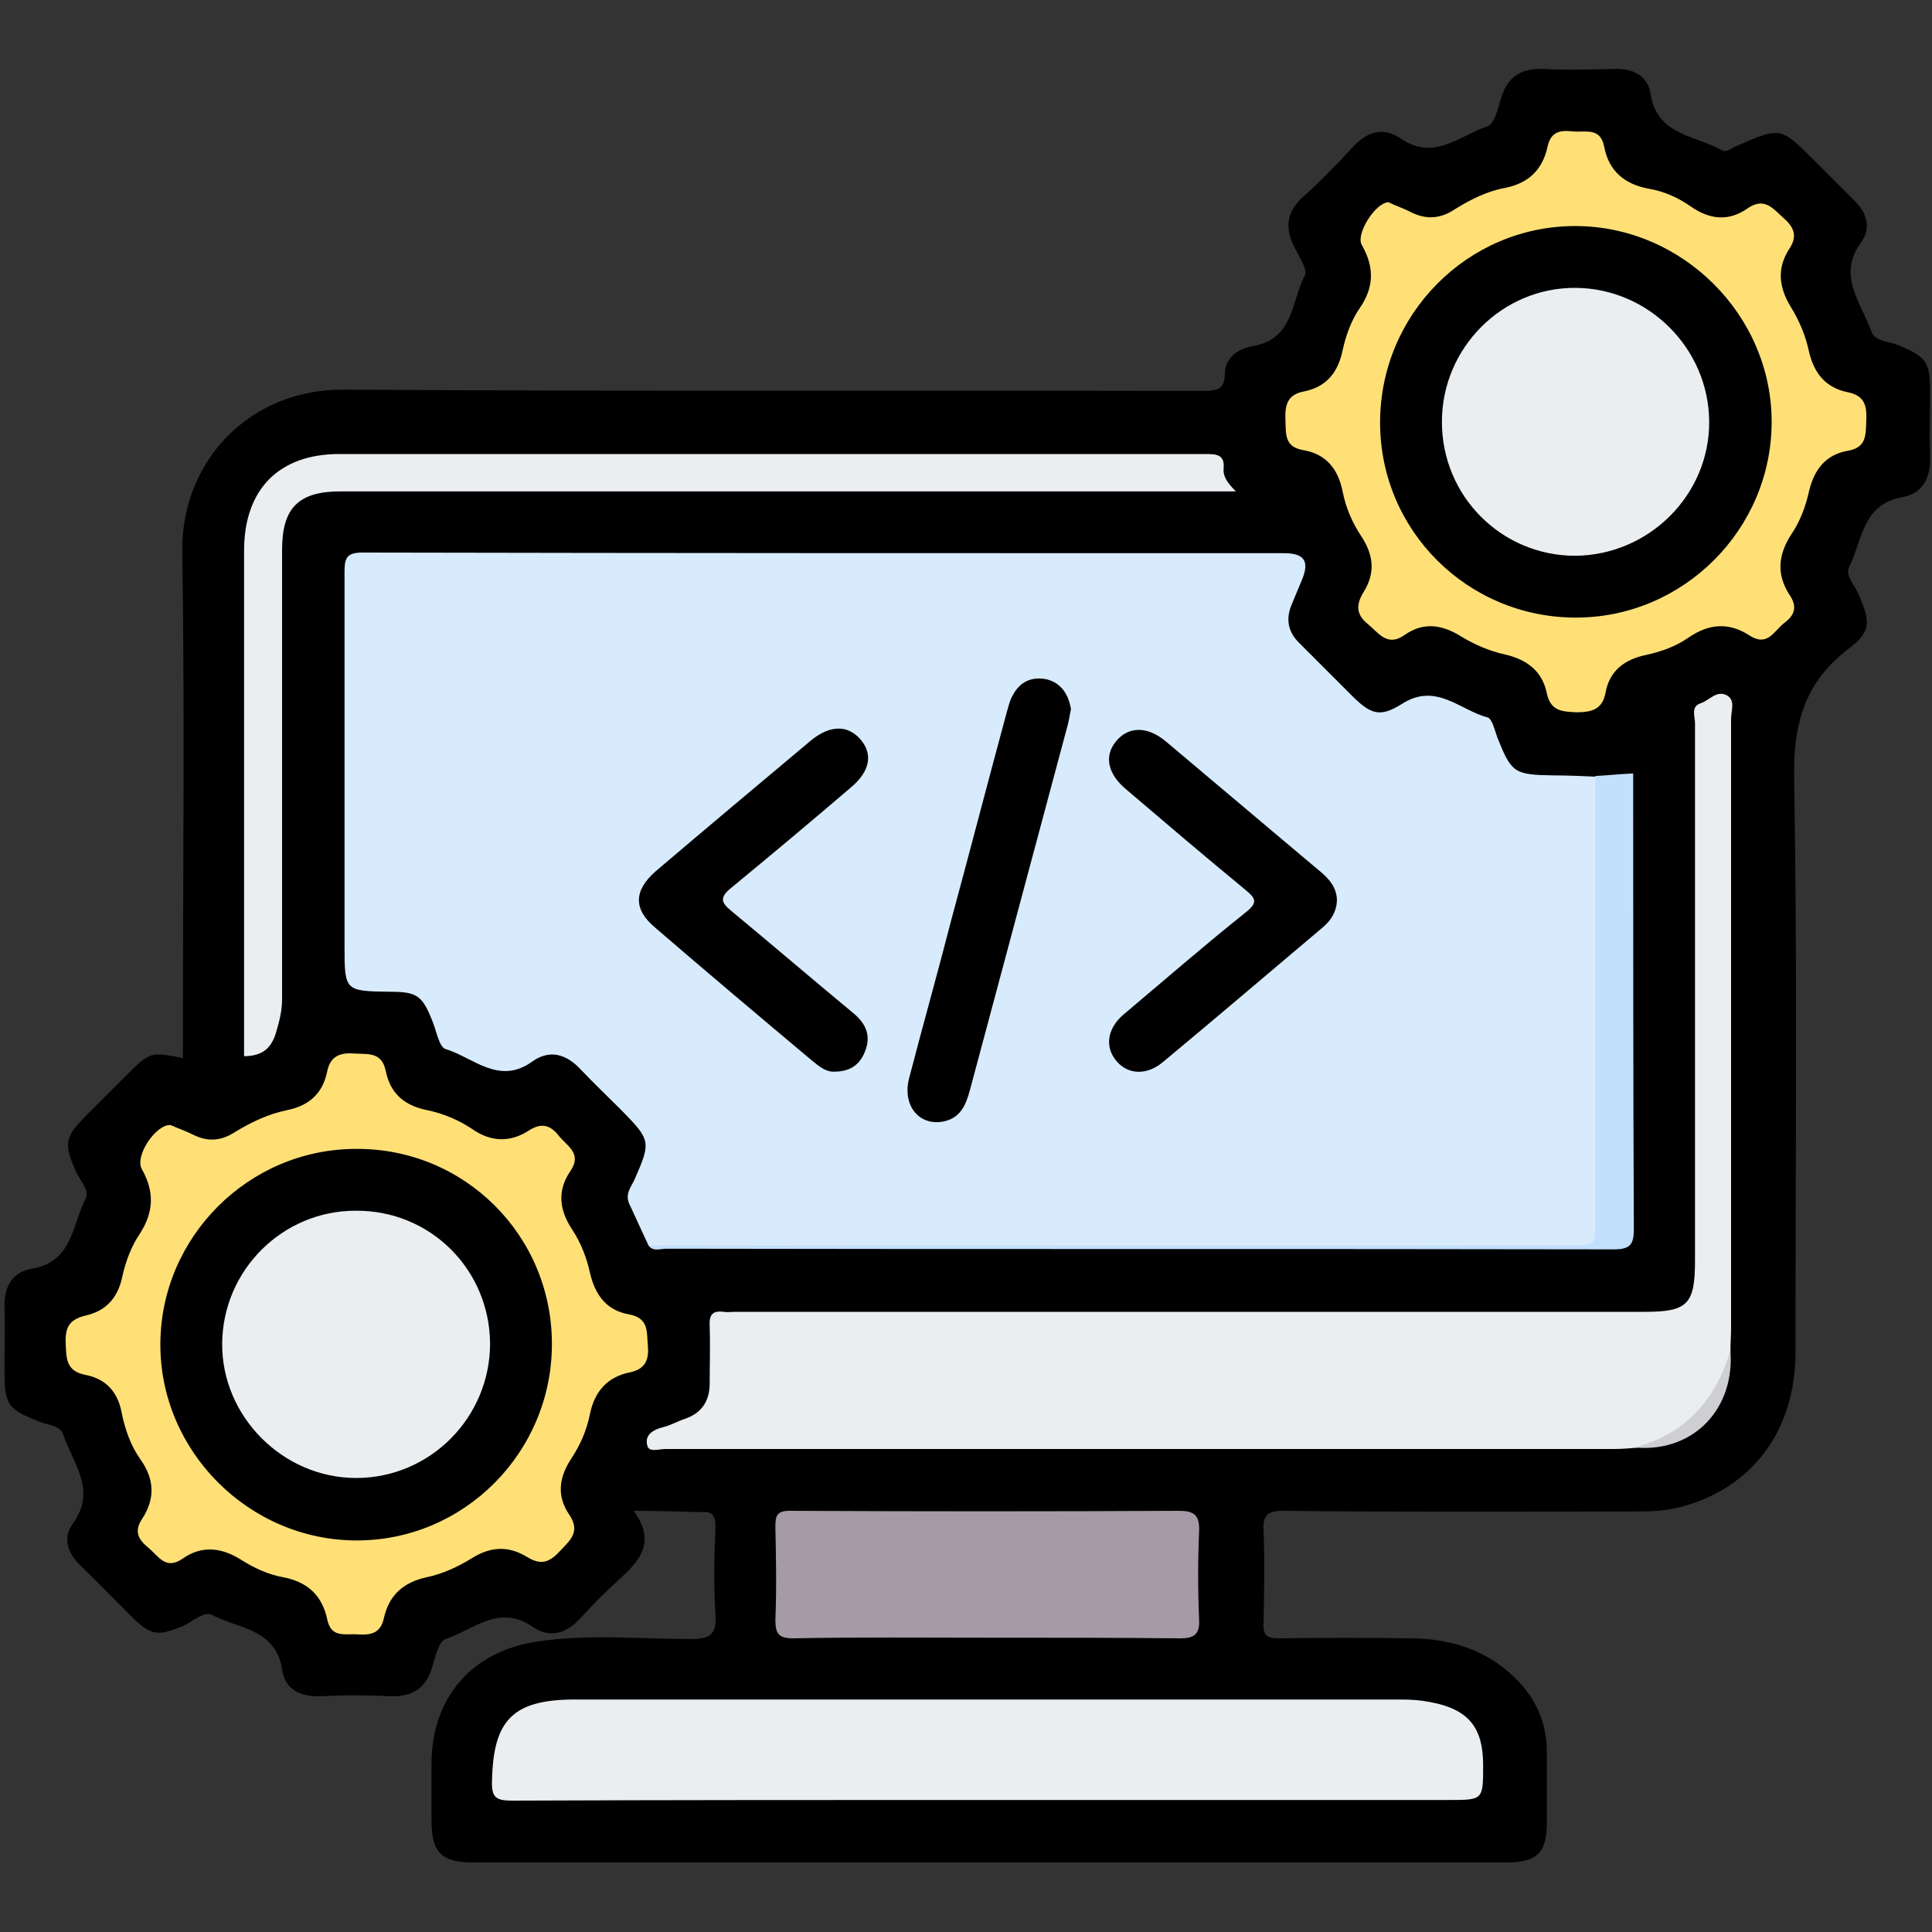
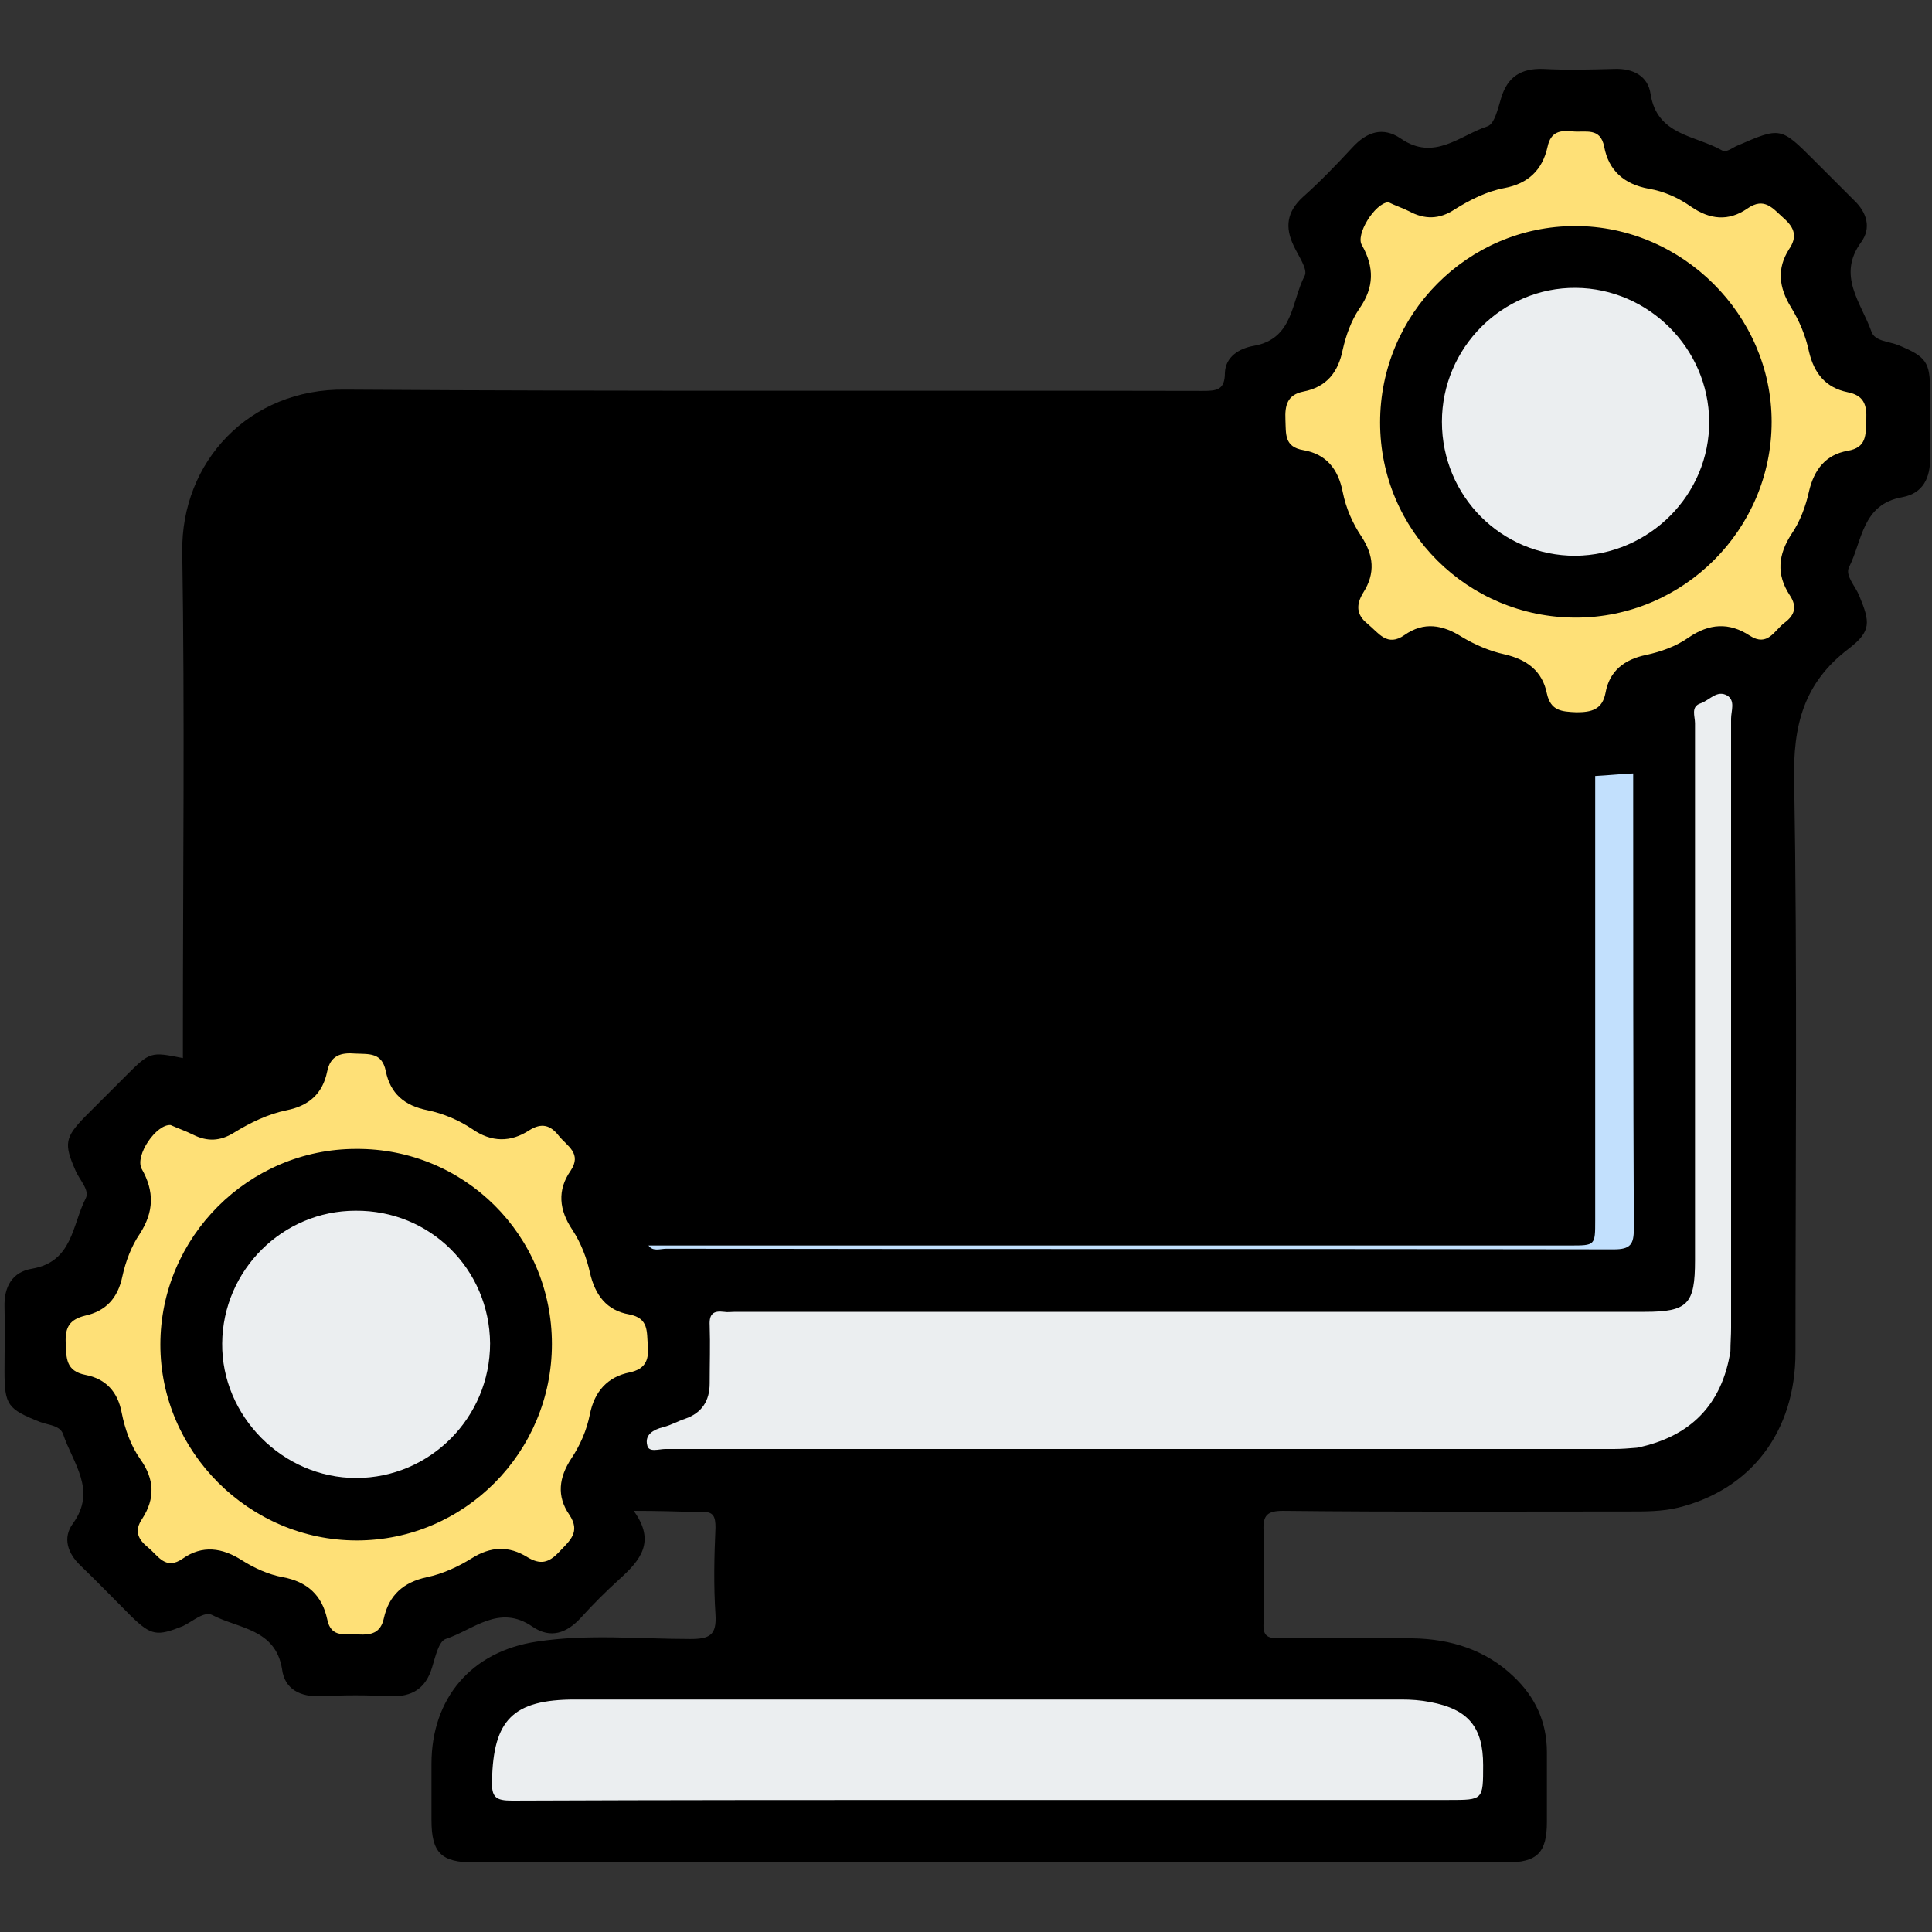
<svg xmlns="http://www.w3.org/2000/svg" version="1.1" id="Layer_1" x="0px" y="0px" viewBox="0 0 300 300" style="enable-background:new 0 0 300 300;" xml:space="preserve">
  <rect x="0" y="0" width="300" height="300" fill="#333333" stroke="none" />
  <style type="text/css">
	.st0{fill:#D7EBFD;}
	.st1{fill:#EBEEF0;}
	.st2{fill:#FEE077;}
	.st3{fill:#A69AA6;}
	.st4{fill:#C2E0FD;}
	.st5{fill:#CECED3;}
</style>
  <g>
    <path d="M98.4,234.6c3.5,4.8,1,7.7-2.2,10.6c-2.1,1.9-4.1,3.9-6,6c-2.2,2.4-4.7,3.3-7.5,1.4c-5.2-3.6-9.2,0.5-13.5,1.9   c-1.1,0.4-1.6,2.8-2.1,4.4c-1,3.3-3.1,4.6-6.5,4.5c-3.6-0.2-7.2-0.2-10.8,0c-3.2,0.1-5.6-1.1-6-4.2c-1-6.3-6.8-6.3-10.8-8.4   c-1.3-0.7-3.1,1-4.6,1.7c-4,1.6-4.9,1.5-8-1.5c-2.6-2.6-5.2-5.3-7.9-7.9c-2-1.9-2.8-4.3-1.2-6.5c3.8-5.2,0-9.4-1.5-13.9   c-0.5-1.4-2.3-1.4-3.6-1.9c-5-2-5.5-2.6-5.5-7.9c0-3.3,0.1-6.6,0-9.9c-0.1-3.2,1.2-5.5,4.3-6c6.3-1.1,6.2-6.8,8.3-10.9   c0.7-1.3-1-2.9-1.6-4.4c-1.8-4.1-1.6-5.1,1.5-8.3c2.1-2.1,4.3-4.3,6.4-6.4c3.7-3.7,3.8-3.7,8.8-2.7c0-1.1,0-2.2,0-3.3   c0-25.1,0.3-50.2-0.1-75.3c-0.2-14,10.4-25.4,25.3-25.2c44.4,0.3,88.7,0.1,133.1,0.2c2.2,0,3.5-0.1,3.5-2.8   c0.1-2.5,2.2-3.8,4.5-4.2c6.2-1.1,5.8-6.9,7.9-10.9c0.5-1-1-3.1-1.7-4.6c-1.4-2.9-1.1-5.3,1.4-7.6c2.7-2.4,5.2-5,7.7-7.7   c2.2-2.4,4.7-3.3,7.5-1.4c5.2,3.6,9.2-0.5,13.5-1.9c1.1-0.4,1.6-2.8,2.1-4.4c1-3.3,3.1-4.6,6.5-4.5c3.7,0.2,7.4,0.1,11.1,0   c2.9-0.1,5.2,1.1,5.6,3.9c1,6.4,6.9,6.4,11,8.7c0.8,0.5,1.7-0.4,2.5-0.7c6.7-2.9,6.7-2.9,11.9,2.3c2.1,2.1,4.1,4.1,6.2,6.2   c2,1.9,2.7,4.3,1.1,6.5c-3.8,5.2,0,9.4,1.6,13.9c0.5,1.5,2.7,1.5,4.2,2.1c4.3,1.8,4.9,2.6,4.9,7.1c0,3.4-0.1,6.8,0,10.2   c0.1,3.3-1.1,5.7-4.3,6.3c-6.3,1.1-6.2,6.8-8.3,10.9c-0.6,1.3,1,2.9,1.6,4.4c1.7,4.1,1.9,5.5-1.6,8.2c-7,5.3-8.7,11.9-8.5,20.5   c0.5,29.6,0.2,59.2,0.2,88.8c0,12.3-6.9,21.3-18.2,24.1c-2.5,0.6-5,0.6-7.5,0.6c-18,0-35.9,0.1-53.9-0.1c-2.4,0-3.1,0.7-3,3   c0.2,4.8,0.1,9.6,0,14.5c-0.1,1.9,0.6,2.3,2.4,2.3c6.9-0.1,13.9-0.1,20.8,0c5.9,0.1,11.3,1.8,15.6,5.9c3.4,3.2,5.2,7.1,5.2,11.8   c0,3.6,0,7.2,0,10.8c0,4.8-1.5,6.3-6.3,6.3c-30.3,0-60.6,0-91,0c-23.1,0-46.2,0-69.3,0c-5.1,0-6.6-1.5-6.6-6.6c0-2.9,0-5.8,0-8.7   c0-10.2,6.2-17.5,16.4-19c7.9-1.2,15.8-0.4,23.8-0.4c3,0,4.1-0.6,3.9-3.8c-0.3-4.5-0.2-9,0-13.5c0-1.7-0.3-2.6-2.3-2.4   C105.4,234.7,102.2,234.6,98.4,234.6z" />
-     <path class="st0" d="M100.7,193.4c-1-2.2-2-4.3-3-6.5c-0.7-1.6,0.4-2.7,0.9-3.9c2.5-5.7,2.4-6-2-10.5c-2.1-2.1-4.3-4.2-6.4-6.4   c-2.2-2.4-4.8-3.2-7.5-1.3c-5.2,3.8-9.2-0.6-13.5-1.9c-1-0.3-1.4-2.7-2-4.2c-1.6-4.1-2.4-4.7-6.6-4.7c-7.1-0.1-7.1-0.1-7.1-7.2   c0-19.4,0-38.8,0-58.1c0-2.1,0.4-2.9,2.8-2.9c47.7,0.1,95.4,0.1,143.1,0.1c3.2,0,4,1.3,2.7,4.3c-0.5,1.2-1,2.4-1.5,3.6   c-1,2.3-0.6,4.3,1.1,6c2.7,2.7,5.4,5.4,8.1,8.1c3,3,4.4,3.6,7.9,1.4c5.3-3.4,9,1,13.3,2.1c0.7,0.2,1.1,2,1.5,3.1   c2.2,5.5,2.6,5.8,8.6,5.9c2.2,0,4.4,0.1,6.6,0.2c1,1.2,1,2.6,1,4c0,21.7,0,43.4,0,65c0,4-0.3,4.2-4.3,4.2c-46.8,0-93.5,0-140.3,0   C102.8,193.7,101.7,194,100.7,193.4z" />
    <path class="st1" d="M254.2,224.8c-1.2,0.1-2.4,0.2-3.6,0.2c-49.1,0-98.2,0-147.3,0c-1,0-2.6,0.6-2.8-0.6c-0.4-1.6,0.9-2.4,2.5-2.8   c1.2-0.3,2.2-0.9,3.4-1.3c2.6-0.9,3.8-2.8,3.8-5.5c0-3,0.1-6,0-9c-0.1-1.8,0.6-2.3,2.2-2.1c0.6,0.1,1.2,0,1.8,0   c47.1,0,94.2,0,141.2,0c6.7,0,7.8-1.2,7.8-8c0-27.8,0-55.6,0-83.4c0-1.1-0.7-2.6,0.9-3.1c1.4-0.5,2.5-2.1,4.1-1.2   c1.3,0.8,0.6,2.4,0.6,3.6c0,31.5,0,63,0,94.6c0,1.2-0.1,2.4-0.1,3.6C267.4,218.1,262.5,223.1,254.2,224.8z" />
    <path class="st1" d="M153.3,279.5c-24.6,0-49.2,0-73.8,0.1c-2.5,0-3.2-0.5-3.1-3.1c0.2-9.4,3.2-12.6,12.9-12.6   c42.8,0,85.5,0,128.3,0c1.5,0,3,0.1,4.5,0.4c5.9,1.1,8.2,3.9,8.2,9.8c0,5.4,0,5.4-5.3,5.4C201.1,279.5,177.2,279.5,153.3,279.5z" />
    <path class="st2" d="M215.6,31.4c1,0.5,2.2,0.9,3.2,1.4c2.4,1.3,4.7,1.3,7.1-0.3c2.4-1.5,5-2.8,7.7-3.3c3.7-0.7,5.9-2.8,6.7-6.4   c0.5-2.4,2-2.6,3.9-2.4c2,0.2,4.3-0.7,4.9,2.4c0.7,3.7,3.1,5.8,6.9,6.5c2.4,0.4,4.6,1.4,6.6,2.8c2.9,2,5.8,2.3,8.7,0.3   c2.7-1.9,4,0,5.7,1.5c1.7,1.5,2.1,2.9,0.8,4.8c-1.9,3-1.6,5.9,0.3,9c1.3,2.1,2.3,4.5,2.8,6.9c0.8,3.4,2.6,5.6,6,6.3   c2.5,0.5,3,1.9,2.9,4.3c-0.1,2.3,0.1,4.3-2.9,4.8c-3.4,0.6-5.2,2.9-6,6.3c-0.5,2.3-1.4,4.7-2.7,6.6c-2.1,3.2-2.4,6.3-0.3,9.5   c1.2,1.8,0.8,3.1-0.8,4.3c-1.6,1.2-2.6,3.8-5.4,2c-3.2-2.1-6.3-1.9-9.5,0.3c-2,1.4-4.3,2.2-6.6,2.7c-3.4,0.7-5.7,2.5-6.3,5.9   c-0.5,2.6-2.2,3-4.5,3c-2.3-0.1-4-0.2-4.6-2.9c-0.7-3.5-3.1-5.3-6.6-6.1c-2.3-0.5-4.6-1.5-6.6-2.7c-3-1.9-5.9-2.4-8.9-0.3   c-2.7,1.9-4-0.3-5.7-1.7c-1.9-1.5-1.8-3.1-0.7-4.9c1.9-3,1.6-5.8-0.3-8.7c-1.4-2.1-2.4-4.4-2.9-6.9c-0.7-3.6-2.6-5.9-6.1-6.5   c-3-0.5-2.7-2.5-2.8-4.7c-0.1-2.3,0.3-3.9,2.8-4.4c3.6-0.7,5.4-3,6.1-6.5c0.5-2.2,1.3-4.5,2.6-6.4c2.3-3.3,2.3-6.4,0.4-9.8   C210.4,36.5,213.5,31.5,215.6,31.4z" />
    <path class="st2" d="M26.5,174.7c1.1,0.5,2.3,0.9,3.5,1.5c2.2,1.1,4.2,1,6.3-0.3c2.6-1.6,5.3-2.9,8.2-3.5c3.5-0.7,5.6-2.6,6.3-6   c0.5-2.5,2.1-3,4.4-2.8c2.1,0.1,4.1-0.2,4.7,2.7c0.7,3.5,2.9,5.4,6.5,6.1c2.4,0.5,4.8,1.5,6.9,2.9c3,2.1,6,2.1,8.9,0.2   c1.9-1.2,3.3-0.8,4.6,0.9c1.3,1.6,3.6,2.7,1.8,5.4c-2.1,3-1.8,6.1,0.3,9.2c1.3,2,2.2,4.3,2.7,6.6c0.8,3.5,2.6,5.9,6.1,6.5   c3.1,0.6,2.7,2.7,2.9,4.9c0.2,2.3-0.5,3.6-2.8,4.1c-3.5,0.7-5.5,3-6.2,6.5c-0.5,2.5-1.5,4.8-2.9,6.9c-1.9,2.9-2.3,5.8-0.3,8.7   c1.8,2.7,0.1,4-1.6,5.8c-1.6,1.7-2.9,2-4.9,0.8c-2.9-1.8-5.7-1.7-8.7,0.2c-2.1,1.3-4.5,2.4-6.9,2.9c-3.7,0.8-5.9,2.8-6.7,6.4   c-0.5,2.3-2,2.6-3.9,2.5c-2-0.2-4.3,0.7-4.9-2.4c-0.8-3.7-3.1-5.8-6.9-6.5c-2.2-0.4-4.4-1.4-6.3-2.6c-3.1-2-6.2-2.4-9.2-0.3   c-2.7,1.9-3.8-0.4-5.4-1.7c-1.6-1.3-2.2-2.6-0.9-4.5c2-3.1,1.9-6.1-0.3-9.2c-1.5-2.1-2.4-4.7-2.9-7.2c-0.6-3.3-2.5-5.3-5.6-5.9   c-3.1-0.6-3-2.6-3.1-5c-0.1-2.4,0.6-3.6,3-4.2c3.2-0.7,5.1-2.7,5.8-6.1c0.5-2.3,1.4-4.7,2.7-6.6c2.2-3.4,2.3-6.6,0.3-10.1   C20.9,179.4,24.3,174.5,26.5,174.7z" />
-     <path class="st1" d="M37.9,164c0-1.6,0-3.2,0-4.8c0-24.6,0-49.2,0-73.7c0-9.5,5.4-15,14.8-15c44.9,0,89.7,0,134.6,0   c1.8,0,2.9,0.2,2.7,2.3c-0.1,1.1,0.5,2.1,1.9,3.5c-1.8,0-3,0-4.1,0c-44.4,0-88.7,0-133.1,0c-0.6,0-1.2,0-1.8,0   c-6.6,0-9.1,2.6-9.1,9.1c0,23.3,0,46.6,0,69.8c0,1.7-0.4,3.3-0.9,5C42.2,162.7,40.8,164,37.9,164z" />
-     <path class="st3" d="M153,254.3c-9.9,0-19.9-0.1-29.8,0.1c-2.3,0-2.8-0.7-2.8-2.9c0.2-4.8,0.1-9.6,0-14.4c0-1.7,0.2-2.5,2.2-2.5   c20.2,0.1,40.3,0.1,60.5,0c2.2,0,3.2,0.6,3.1,3.1c-0.2,4.6-0.2,9.2,0,13.8c0.1,2.3-0.8,2.9-2.9,2.9   C173.2,254.3,163.1,254.3,153,254.3z" />
    <path class="st4" d="M100.7,193.4c47.7,0,95.4,0,143.1,0c3.9,0,3.9,0,3.9-3.9c0-23,0-46,0-69c1.9-0.1,3.8-0.3,5.9-0.4   c0,0.9,0,1.8,0,2.7c0,22.7,0,45.3,0.1,68c0,2.4-0.5,3.2-3.1,3.2c-49-0.1-98.1,0-147.1-0.1C102.5,193.9,101.4,194.4,100.7,193.4z" />
-     <path class="st5" d="M254.2,224.8c0.1-0.1,0.1-0.2,0.2-0.2c7.6-2.2,12.1-7.5,14.3-14.9C269.4,218.7,263.1,225.4,254.2,224.8z" />
    <path d="M129.6,166.4c-1.3,0.1-2.4-0.8-3.5-1.7c-8.1-6.8-16.3-13.7-24.3-20.6c-3.5-2.9-3.4-5.8,0-8.8c8-6.8,16.1-13.6,24.1-20.3   c2.9-2.4,5.7-2.5,7.7-0.2c2,2.3,1.5,5-1.5,7.5c-6.2,5.3-12.4,10.5-18.6,15.6c-1.7,1.4-1.6,2.2,0,3.5c6.4,5.3,12.7,10.7,19.1,16   c1.9,1.6,2.7,3.5,1.7,5.9C133.5,165.4,131.9,166.4,129.6,166.4z" />
    <path d="M207.6,139.9c-0.1,1.7-0.9,3-2.2,4.1c-8.3,7-16.5,14-24.8,20.9c-2.5,2.1-5.4,2-7.2-0.1c-1.9-2.2-1.5-5.1,1.1-7.3   c6.3-5.3,12.5-10.7,18.9-15.8c2-1.6,1.6-2.2-0.1-3.6c-6.2-5.1-12.3-10.3-18.4-15.5c-2.9-2.4-3.5-5.2-1.6-7.5c1.9-2.3,4.8-2.4,7.7,0   c8.1,6.8,16.1,13.6,24.1,20.3C206.5,136.6,207.6,137.9,207.6,139.9z" />
    <path d="M166.3,110.1c-0.2,1.1-0.4,2.2-0.7,3.2c-5,18.7-10,37.3-15,56c-0.6,2.2-1.4,4.2-3.9,4.8c-3.9,0.9-6.7-2.4-5.5-6.8   c2.1-8.1,4.4-16.2,6.5-24.4c2.9-10.7,5.7-21.5,8.6-32.2c0.3-1,0.5-2,1-2.8c1.1-2.1,3-2.9,5.3-2.4   C164.8,106.1,165.9,107.8,166.3,110.1z" />
    <path d="M214.3,65.6c0-16.8,13.6-30.5,30.3-30.5c16.6,0,30.5,13.8,30.5,30.4c0,16.7-13.7,30.4-30.4,30.4   C227.9,95.9,214.3,82.4,214.3,65.6z" />
    <path d="M85.7,208.7c0,16.8-13.6,30.5-30.3,30.5c-16.7,0-30.5-13.8-30.5-30.4c0-16.7,13.7-30.4,30.4-30.4   C72.1,178.3,85.7,191.8,85.7,208.7z" />
    <path class="st1" d="M223.9,65.5c0-11.5,9.4-20.9,20.8-20.8c11.3,0.1,20.6,9.4,20.7,20.7c0.1,11.4-9.3,20.8-20.8,20.9   C233.2,86.3,223.9,77.1,223.9,65.5z" />
    <path class="st1" d="M76.1,208.6c0,11.5-9.3,20.9-20.8,20.9c-11.4,0-20.9-9.6-20.8-20.9c0.1-11.4,9.4-20.6,20.7-20.6   C66.8,187.9,76,197.1,76.1,208.6z" />
  </g>
</svg>